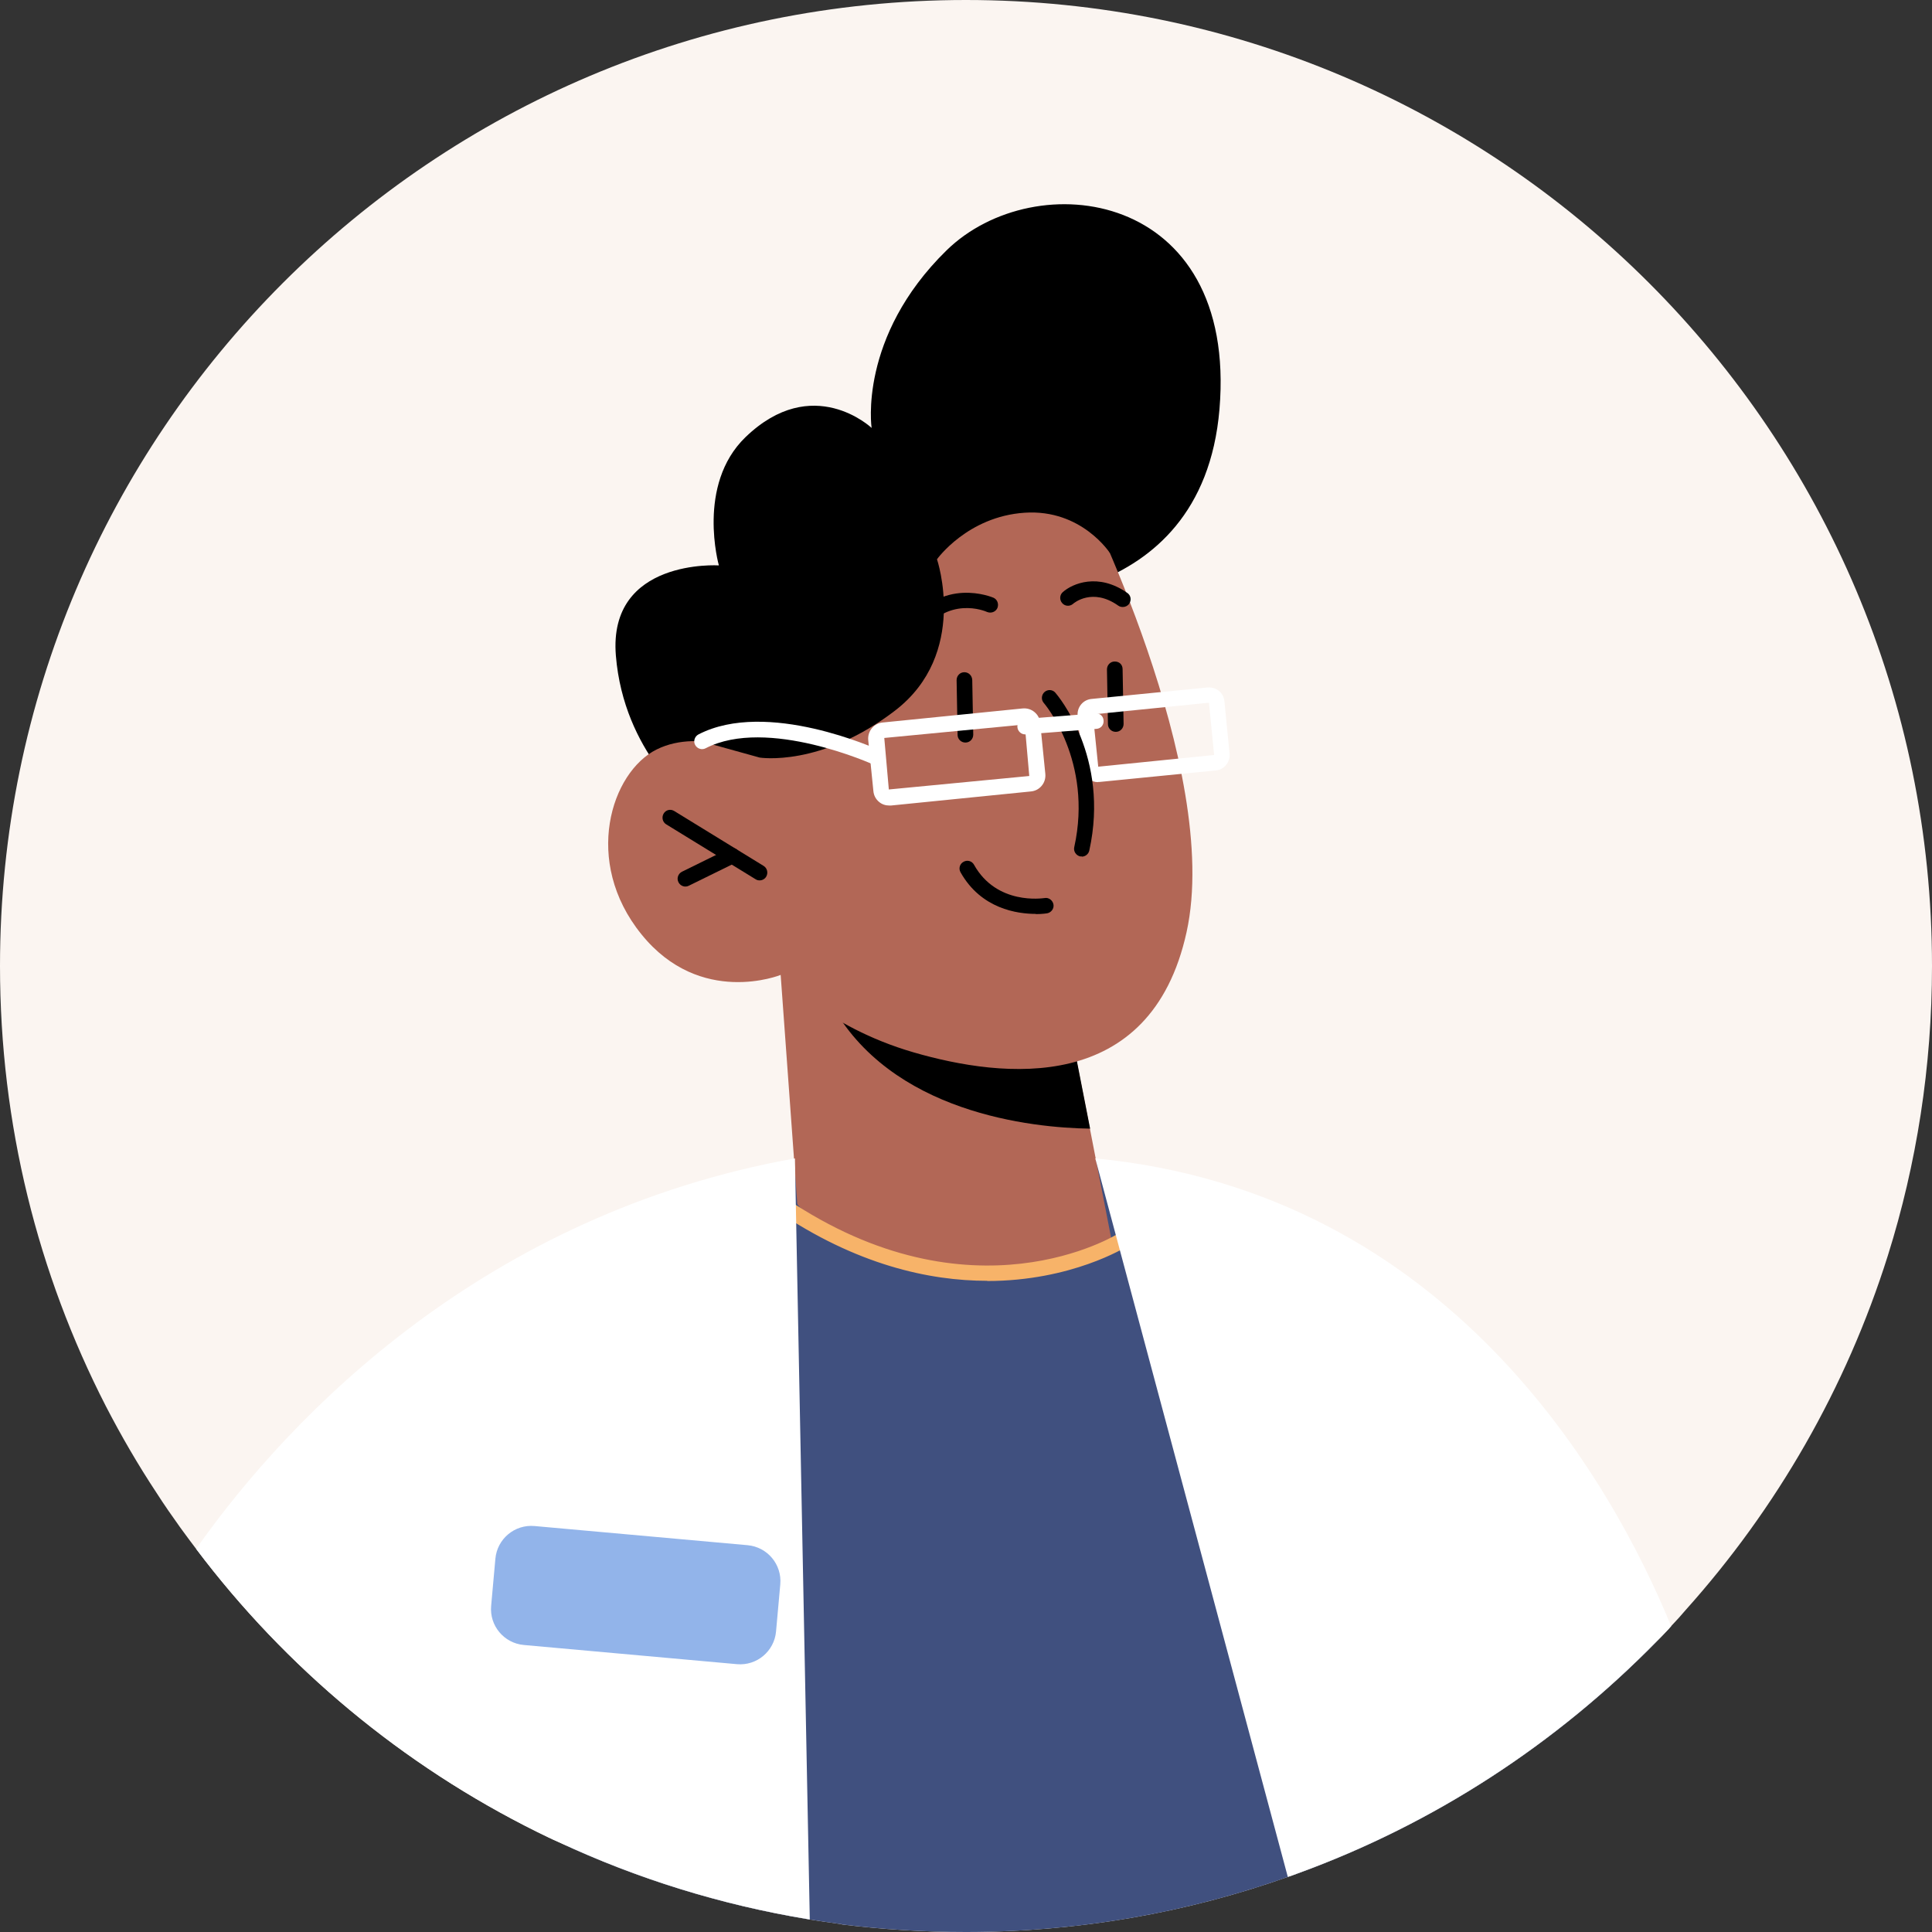
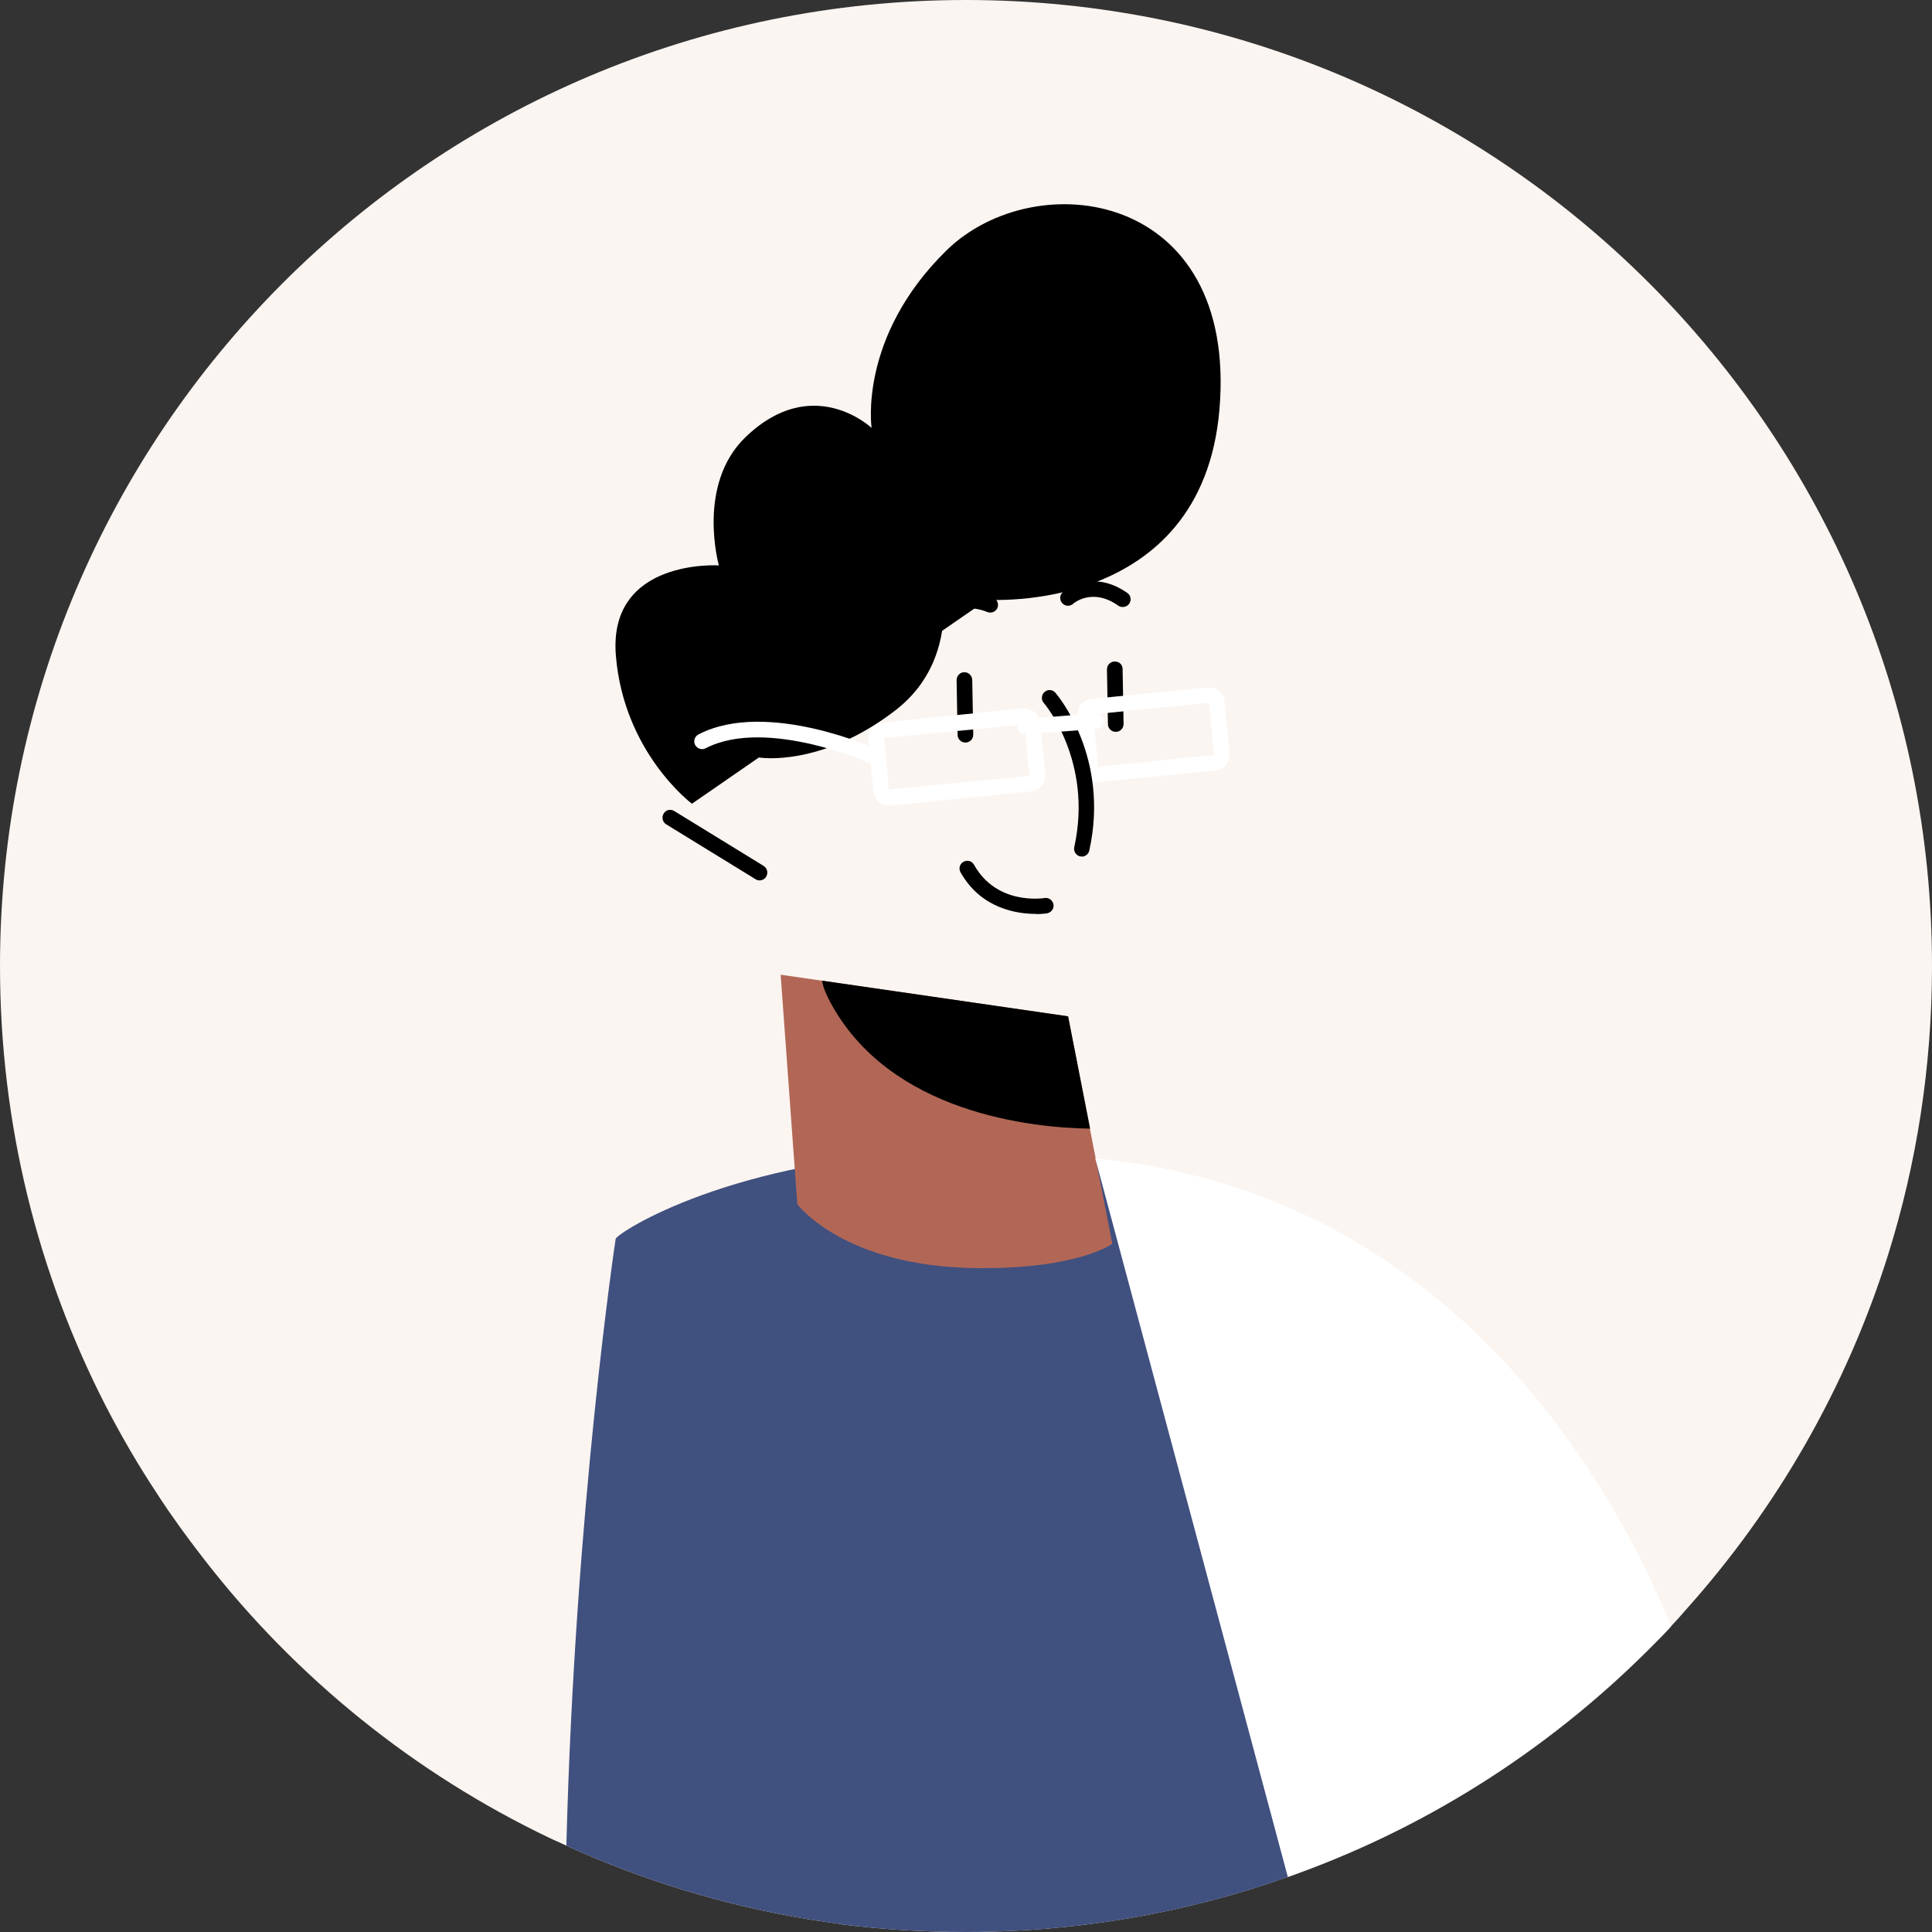
<svg xmlns="http://www.w3.org/2000/svg" width="124" height="124" viewBox="0 0 124 124" fill="none">
  <rect x="0" y="0" width="124" height="124" fill="#333333" stroke="none" />
  <path d="M124 62C124 68.472 123.008 74.728 121.165 80.59C118.482 89.109 114.02 96.827 108.209 103.312C107.917 103.655 107.612 103.999 107.294 104.329C107.128 104.52 107.014 104.647 106.874 104.787C106.709 104.965 106.518 105.156 106.34 105.334C99.894 111.92 92.05 117.057 83.264 120.249C83.061 120.325 82.857 120.402 82.654 120.465C76.195 122.754 69.241 124 61.994 124C59.311 124 56.641 123.835 54.047 123.517C54.022 123.491 54.009 123.491 53.971 123.491C53.31 123.402 52.636 123.301 51.975 123.199C51.924 123.186 51.886 123.186 51.835 123.174C46.406 122.271 41.194 120.669 36.349 118.456C36.197 118.38 36.032 118.316 35.879 118.24C35.409 118.037 34.951 117.808 34.48 117.579C25.835 113.294 18.334 107.038 12.587 99.409C12.307 99.04 12.027 98.671 11.761 98.302C11.697 98.213 11.621 98.112 11.557 98.023C11.049 97.311 10.54 96.586 10.069 95.848C8.874 94.043 7.781 92.161 6.789 90.241C2.441 81.76 0 72.172 0 62C0 27.758 27.755 0 61.994 0C96.233 0 124 27.758 124 62Z" fill="#FBF5F1" />
  <path d="M106.34 105.334C99.894 111.921 92.05 117.058 83.264 120.249C76.628 122.678 69.47 124 61.994 124C59.311 124 56.641 123.835 54.048 123.517C54.022 123.492 54.009 123.492 53.971 123.492C53.31 123.403 52.636 123.301 51.975 123.199C51.924 123.187 51.886 123.187 51.835 123.174C46.406 122.271 41.194 120.669 36.35 118.457C36.909 96.726 39.515 79.509 39.515 79.509C39.706 79.064 47.042 74.347 60.633 73.902C81.942 73.228 99.971 85.231 106.34 105.334Z" fill="#40507F" />
  <path d="M63.354 38.489C63.354 38.489 77.149 39.493 78.268 26.27C79.45 12.181 66.444 10.502 60.748 16.072C55.065 21.641 55.942 27.465 55.942 27.465C55.942 27.465 52.166 23.892 47.843 28.062C44.677 31.127 46.139 36.289 46.139 36.289C46.139 36.289 39.019 35.831 39.528 42.075C40.036 48.318 44.41 51.586 44.41 51.586L63.341 38.502L63.354 38.489Z" fill="black" />
  <path d="M50.105 62.573L51.173 77.285C51.173 77.285 54.136 81.328 62.794 81.392C69.24 81.443 71.389 79.828 71.389 79.828L69.952 72.44L68.541 65.231L52.75 62.942L50.105 62.56V62.573Z" fill="#B26756" />
  <path d="M52.764 62.954C52.827 63.348 53.018 63.819 53.298 64.34C57.125 71.447 66.241 72.388 69.966 72.439L68.555 65.23L52.764 62.941V62.954Z" fill="black" />
-   <path d="M69.393 31.47C69.393 31.47 78.458 49.36 76.157 59.825C73.855 70.302 64.371 69.209 58.637 67.543C52.903 65.877 50.105 62.572 50.105 62.572C50.105 62.572 44.956 64.657 41.168 59.965C37.379 55.286 39.222 49.551 42.147 48.101C45.071 46.652 48.758 48.61 48.758 48.61L45.656 43.435C45.656 43.435 55.865 15.665 69.393 31.457V31.47Z" fill="#B26756" />
  <path d="M48.745 56.505C48.656 56.505 48.567 56.48 48.491 56.429L42.757 52.907C42.528 52.767 42.452 52.462 42.592 52.221C42.731 51.979 43.037 51.903 43.278 52.055L49.012 55.577C49.241 55.717 49.317 56.022 49.178 56.264C49.089 56.416 48.923 56.505 48.758 56.505H48.745Z" fill="black" />
-   <path d="M43.99 56.901C43.812 56.901 43.634 56.799 43.545 56.621C43.418 56.38 43.52 56.074 43.774 55.947L46.774 54.472C47.029 54.345 47.321 54.46 47.435 54.701C47.563 54.943 47.461 55.248 47.207 55.375L44.206 56.85C44.13 56.888 44.066 56.901 43.99 56.901Z" fill="black" />
  <path d="M72.062 38.959C71.96 38.959 71.859 38.934 71.77 38.87C70.117 37.701 68.922 38.705 68.871 38.756C68.667 38.934 68.35 38.921 68.171 38.705C67.993 38.502 68.006 38.184 68.21 38.006C68.833 37.446 70.498 36.747 72.354 38.057C72.583 38.209 72.634 38.527 72.469 38.756C72.367 38.896 72.215 38.959 72.062 38.959Z" fill="black" />
  <path d="M71.606 46.971C71.339 46.971 71.11 46.754 71.11 46.475L71.047 42.966C71.047 42.686 71.263 42.457 71.543 42.457C71.861 42.457 72.051 42.673 72.051 42.953L72.115 46.462C72.115 46.742 71.899 46.971 71.619 46.971H71.606Z" fill="black" />
  <path d="M61.956 47.658C61.689 47.658 61.46 47.442 61.46 47.162L61.397 43.653C61.397 43.373 61.613 43.145 61.892 43.145C62.172 43.145 62.388 43.361 62.401 43.64L62.465 47.15C62.465 47.429 62.248 47.658 61.969 47.658H61.956Z" fill="black" />
  <path d="M71.25 35.514C71.25 35.514 69.432 32.666 65.77 32.907C62.096 33.149 60.138 35.895 60.138 35.895C60.138 35.895 62.198 41.961 57.443 45.61C52.688 49.259 48.759 48.623 48.759 48.623L45.046 47.593L42.008 42.495L51.658 30.441L64.69 22.303L72.051 28.076L71.237 35.514H71.25Z" fill="black" />
  <path d="M66.482 58.656C65.299 58.656 62.973 58.339 61.65 55.986C61.511 55.745 61.6 55.44 61.841 55.313C62.083 55.173 62.388 55.262 62.515 55.503C63.977 58.11 66.914 57.652 67.041 57.639C67.308 57.588 67.562 57.779 67.613 58.046C67.664 58.313 67.474 58.567 67.207 58.618C67.207 58.618 66.914 58.669 66.482 58.669V58.656Z" fill="black" />
  <path d="M56.336 49.158C56.272 49.158 56.196 49.145 56.133 49.107C56.069 49.069 49.242 45.98 45.288 48.026C45.046 48.154 44.741 48.052 44.614 47.81C44.486 47.569 44.588 47.264 44.83 47.136C49.229 44.861 56.26 48.065 56.552 48.192C56.806 48.306 56.908 48.599 56.794 48.853C56.705 49.031 56.527 49.145 56.336 49.145V49.158Z" fill="white" />
-   <path d="M63.366 82.205C59.628 82.205 54.949 81.176 49.825 77.692C49.596 77.539 49.533 77.222 49.698 77.005C49.851 76.776 50.156 76.726 50.385 76.878C62.374 85.028 71.694 79.23 71.782 79.167C72.011 79.014 72.317 79.091 72.469 79.319C72.622 79.548 72.545 79.853 72.317 80.006C72.253 80.044 68.782 82.218 63.353 82.218L63.366 82.205Z" fill="#F7B369" />
  <path d="M58.612 41.032C58.523 41.032 58.421 41.007 58.332 40.944C58.103 40.791 58.04 40.486 58.193 40.257C60.405 36.913 63.723 38.35 63.761 38.362C64.016 38.477 64.117 38.769 64.016 39.024C63.901 39.278 63.609 39.38 63.354 39.278C63.253 39.227 60.773 38.172 59.032 40.804C58.93 40.944 58.777 41.032 58.612 41.032Z" fill="black" />
  <path d="M70.474 50.2C70.245 50.2 70.029 50.124 69.851 49.971C69.648 49.806 69.521 49.564 69.495 49.297L69.165 45.941C69.114 45.394 69.508 44.911 70.055 44.86L77.505 44.123C77.772 44.11 78.026 44.173 78.23 44.339C78.433 44.504 78.56 44.746 78.586 45.013L78.916 48.369C78.967 48.916 78.573 49.399 78.026 49.45L70.576 50.187C70.538 50.187 70.512 50.187 70.474 50.187V50.2ZM77.594 45.102L70.144 45.852L70.487 49.208L77.925 48.458L77.594 45.102Z" fill="white" />
  <path d="M57.073 51.7C56.831 51.7 56.602 51.623 56.424 51.471C56.208 51.293 56.081 51.051 56.056 50.771L55.725 47.504C55.674 46.932 56.081 46.423 56.653 46.372L65.629 45.47C65.909 45.444 66.176 45.52 66.392 45.699C66.608 45.877 66.735 46.118 66.761 46.398L67.091 49.665C67.117 49.945 67.04 50.212 66.862 50.428C66.684 50.644 66.443 50.771 66.163 50.797L57.187 51.7C57.149 51.7 57.111 51.7 57.085 51.7H57.073ZM65.769 46.499L56.755 47.364L57.047 50.67L66.061 49.805L65.769 46.499Z" fill="white" />
  <path d="M69.431 54.968C69.431 54.968 69.355 54.968 69.329 54.968C69.062 54.904 68.885 54.638 68.948 54.37C70.169 48.852 67.028 45.152 66.99 45.114C66.812 44.91 66.838 44.592 67.041 44.414C67.244 44.236 67.562 44.249 67.74 44.465C67.88 44.63 71.237 48.585 69.914 54.587C69.864 54.816 69.66 54.981 69.431 54.981V54.968Z" fill="black" />
  <path d="M65.795 47.135C65.541 47.135 65.324 46.932 65.299 46.677C65.274 46.398 65.477 46.156 65.757 46.143L70.296 45.787C70.588 45.762 70.817 45.965 70.83 46.245C70.855 46.525 70.652 46.766 70.372 46.779L65.833 47.135C65.833 47.135 65.808 47.135 65.795 47.135Z" fill="white" />
-   <path d="M51.974 123.2C51.974 123.2 51.885 123.187 51.834 123.175C46.227 122.246 40.862 120.568 35.878 118.241C35.408 118.038 34.95 117.809 34.48 117.58C25.834 113.295 18.333 107.039 12.586 99.41C18.752 90.661 31.225 77.908 51.02 74.348L51.974 123.2Z" fill="white" />
-   <path d="M34.307 97.944L47.983 99.174C49.249 99.288 50.195 100.407 50.08 101.686L49.808 104.712C49.694 105.979 48.575 106.925 47.296 106.81L33.62 105.579C32.353 105.465 31.407 104.346 31.523 103.067L31.795 100.041C31.909 98.775 33.028 97.829 34.307 97.944Z" fill="#92B4EA" />
  <path d="M107.257 104.369C107.129 104.521 107.015 104.648 106.875 104.788C106.71 104.966 106.519 105.157 106.341 105.335C99.895 111.921 92.051 117.058 83.265 120.25C83.062 120.326 82.858 120.403 82.655 120.466L70.297 74.348C93.042 76.535 103.455 95.112 107.257 104.369Z" fill="white" />
</svg>